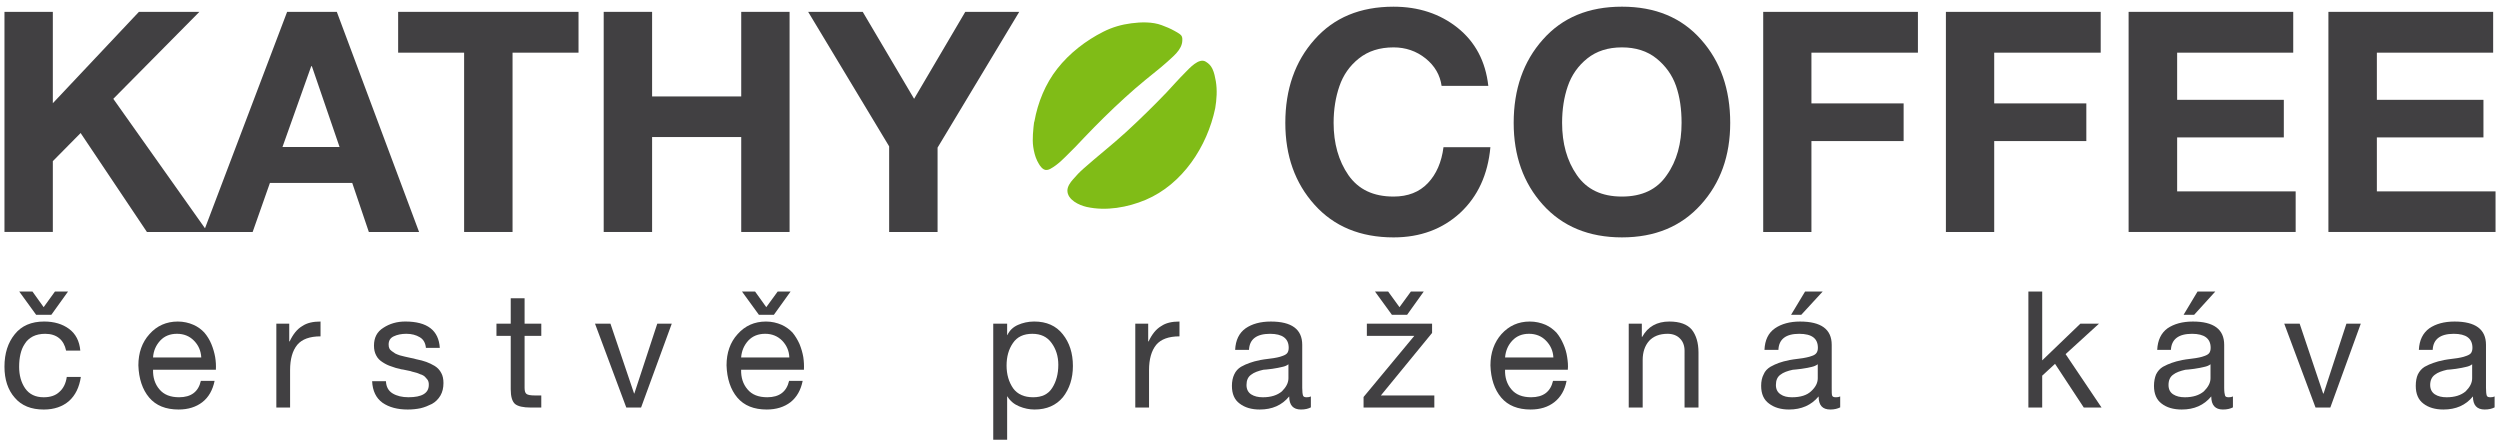
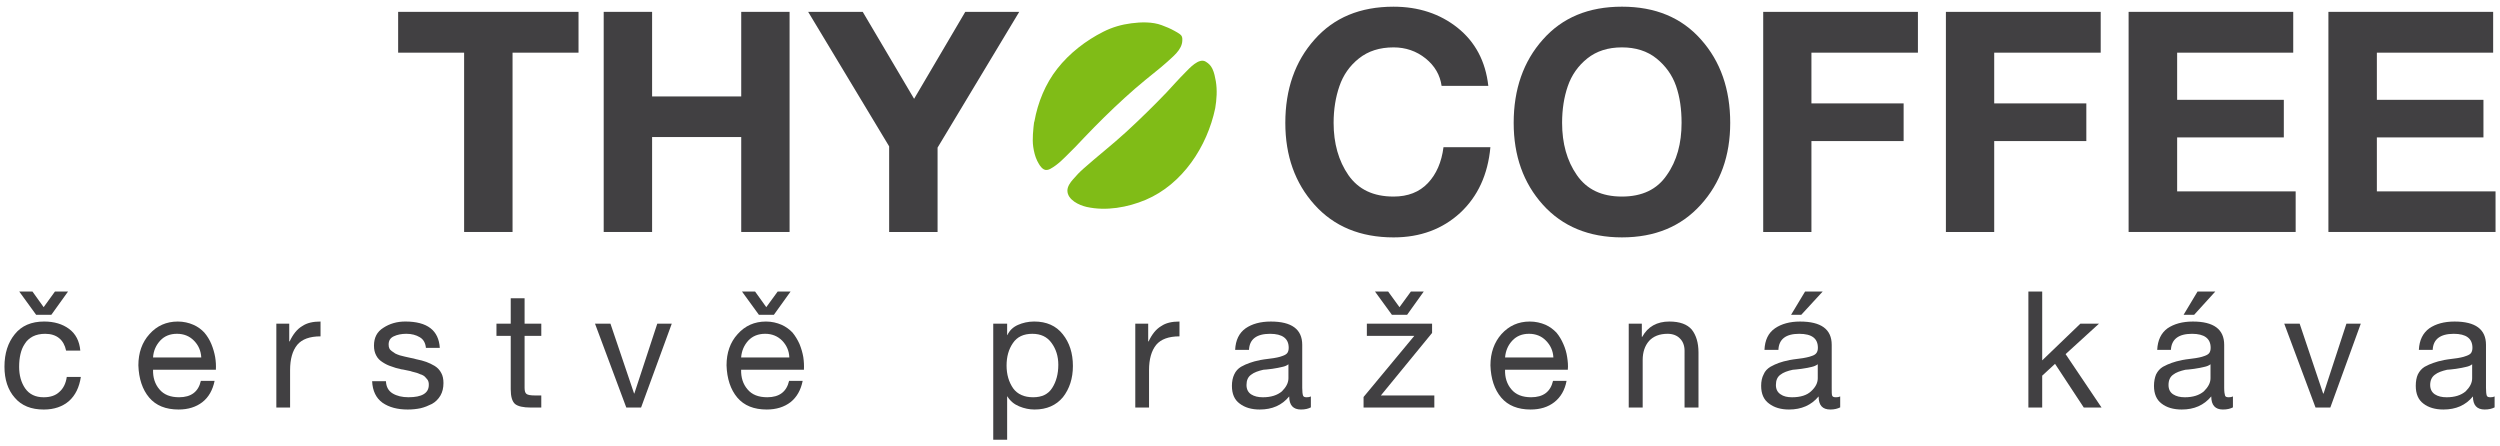
<svg xmlns="http://www.w3.org/2000/svg" version="1.1" id="Layer_1" x="0px" y="0px" width="280px" height="50px" viewBox="0 0 280 50" enable-background="new 0 0 280 50" xml:space="preserve">
  <g>
    <g>
      <path fill="#414042" d="M8.995,39.268H7.404c-0.126-0.603-0.387-1.075-0.785-1.396c-0.396-0.322-0.916-0.485-1.555-0.485    c-0.521,0-0.995,0.096-1.386,0.294c-0.391,0.213-0.699,0.479-0.912,0.844c-0.227,0.332-0.379,0.721-0.474,1.137    c-0.1,0.426-0.149,0.899-0.149,1.413c0,0.954,0.22,1.76,0.675,2.424c0.462,0.662,1.153,0.995,2.072,0.995    c0.742,0,1.334-0.189,1.771-0.61c0.438-0.385,0.717-0.953,0.817-1.664h1.577c-0.175,1.149-0.607,2.053-1.331,2.7    c-0.719,0.616-1.652,0.948-2.824,0.948c-1.4,0-2.489-0.428-3.248-1.327C0.887,43.678,0.5,42.502,0.5,41.073    c0-1.5,0.387-2.692,1.153-3.639c0.758-0.948,1.857-1.423,3.292-1.423c1.127,0,2.061,0.284,2.794,0.828    C8.475,37.386,8.897,38.19,8.995,39.268z M7.622,32.649l-1.871,2.606H4.045l-1.892-2.606h1.481l1.255,1.754l1.267-1.754H7.622z" />
      <path fill="#414042" d="M22.495,42.66h1.54c-0.214,1.026-0.663,1.832-1.374,2.384c-0.697,0.538-1.587,0.822-2.653,0.822    c-1.444,0-2.538-0.442-3.297-1.335c-0.76-0.898-1.164-2.123-1.213-3.611c0-1.402,0.414-2.586,1.243-3.497    c0.829-0.937,1.895-1.411,3.174-1.411c0.643,0,1.231,0.139,1.729,0.357c0.521,0.223,0.924,0.538,1.241,0.877    c0.323,0.377,0.583,0.804,0.783,1.277c0.203,0.493,0.345,0.989,0.43,1.468c0.081,0.475,0.104,0.946,0.081,1.421h-7.036    c-0.026,0.861,0.21,1.61,0.708,2.189c0.498,0.604,1.236,0.891,2.212,0.891C21.405,44.492,22.223,43.875,22.495,42.66z     M17.141,40.038h5.402c-0.047-0.758-0.308-1.373-0.829-1.895c-0.498-0.509-1.138-0.758-1.891-0.758    c-0.769,0-1.401,0.249-1.875,0.758C17.47,38.665,17.19,39.28,17.141,40.038z" />
      <path fill="#414042" d="M30.95,45.645v-9.396h1.444v1.99h0.047c0.379-0.805,0.83-1.369,1.391-1.706    c0.552-0.378,1.239-0.521,2.068-0.521v1.66c-1.208,0-2.075,0.317-2.605,0.946c-0.541,0.662-0.805,1.609-0.805,2.841v4.186H30.95z" />
      <path fill="#414042" d="M41.678,42.691h1.548c0.024,0.626,0.276,1.09,0.75,1.374c0.474,0.284,1.066,0.427,1.776,0.427    c1.516,0,2.274-0.465,2.274-1.382c0-0.135-0.004-0.277-0.044-0.372c-0.027-0.099-0.079-0.206-0.169-0.292    c-0.085-0.086-0.166-0.182-0.228-0.259c-0.062-0.064-0.174-0.135-0.322-0.207c-0.16-0.047-0.279-0.094-0.373-0.142    c-0.095-0.047-0.256-0.096-0.455-0.143c-0.208-0.047-0.36-0.094-0.461-0.132c-0.101-0.01-0.269-0.057-0.505-0.105    c-0.238-0.047-0.413-0.094-0.514-0.094c-0.447-0.094-0.827-0.208-1.138-0.331c-0.311-0.097-0.622-0.241-0.953-0.457    c-0.331-0.207-0.568-0.442-0.734-0.775c-0.167-0.313-0.244-0.667-0.244-1.092c0-0.897,0.346-1.56,1.048-1.994    c0.711-0.467,1.523-0.704,2.464-0.704c2.463,0,3.742,0.996,3.86,2.954h-1.554c-0.052-0.542-0.273-0.963-0.696-1.2    c-0.403-0.243-0.899-0.38-1.492-0.38c-0.545,0-1.019,0.096-1.42,0.286c-0.379,0.18-0.568,0.472-0.568,0.908    c0,0.18,0.023,0.317,0.071,0.416c0.059,0.144,0.15,0.237,0.284,0.333c0.142,0.094,0.261,0.188,0.379,0.262    c0.121,0.069,0.304,0.133,0.521,0.211c0.23,0.048,0.417,0.096,0.568,0.143c0.145,0.032,0.356,0.081,0.64,0.142    c0.263,0.049,0.473,0.096,0.607,0.143c0.459,0.094,0.838,0.19,1.149,0.306c0.312,0.12,0.636,0.263,0.946,0.453    c0.33,0.211,0.567,0.472,0.732,0.793c0.166,0.296,0.244,0.674,0.244,1.116c0,0.554-0.111,1.008-0.339,1.406    c-0.236,0.397-0.544,0.709-0.947,0.935c-0.402,0.201-0.829,0.38-1.278,0.485c-0.45,0.094-0.924,0.144-1.439,0.144    c-1.142,0-2.09-0.249-2.823-0.759C42.12,44.586,41.726,43.781,41.678,42.691z" />
      <path fill="#414042" d="M58.754,33.408v2.841h1.871v1.366h-1.871v5.835c0,0.34,0.071,0.568,0.213,0.669    c0.142,0.117,0.461,0.172,0.947,0.172h0.71v1.354h-1.184c-0.832,0-1.421-0.131-1.753-0.396c-0.326-0.284-0.486-0.835-0.486-1.658    v-5.976h-1.598v-1.366h1.598v-2.841H58.754z" />
      <path fill="#414042" d="M75.238,36.249l-3.438,9.396h-1.655l-3.505-9.396h1.729l2.648,7.826h0.028l2.57-7.826H75.238z" />
      <path fill="#414042" d="M88.377,42.66h1.521c-0.204,1.026-0.663,1.832-1.36,2.384c-0.7,0.538-1.591,0.822-2.661,0.822    c-1.443,0-2.539-0.442-3.297-1.335c-0.758-0.898-1.16-2.123-1.208-3.611c0-1.402,0.406-2.586,1.24-3.497    c0.834-0.937,1.887-1.411,3.178-1.411c0.649,0,1.218,0.139,1.729,0.357c0.507,0.223,0.918,0.538,1.242,0.877    c0.308,0.377,0.568,0.804,0.782,1.277c0.201,0.493,0.343,0.989,0.426,1.468c0.07,0.475,0.095,0.946,0.071,1.421h-7.034    c-0.024,0.861,0.212,1.61,0.71,2.189c0.497,0.604,1.231,0.891,2.224,0.891C87.283,44.492,88.098,43.875,88.377,42.66z     M83.006,40.038h5.399c-0.028-0.758-0.308-1.373-0.812-1.895c-0.513-0.509-1.145-0.758-1.889-0.758    c-0.78,0-1.415,0.249-1.893,0.758C83.337,38.665,83.066,39.28,83.006,40.038z M88.547,32.649l-1.87,2.606h-1.682l-1.895-2.606    h1.468l1.255,1.754l1.279-1.754H88.547z" />
      <path fill="#414042" d="M111.243,49.252V36.249h1.556v1.279h0.025c0.247-0.521,0.639-0.895,1.184-1.137    c0.538-0.236,1.137-0.38,1.824-0.38c1.38,0,2.45,0.475,3.197,1.423c0.758,0.946,1.136,2.13,1.136,3.553    c0,1.387-0.378,2.557-1.118,3.5c-0.752,0.904-1.811,1.379-3.176,1.379c-0.573,0-1.147-0.114-1.719-0.353    c-0.57-0.234-1.006-0.596-1.328-1.117h-0.025v4.855H111.243z M118.531,40.855c0-0.958-0.26-1.764-0.757-2.446    c-0.498-0.69-1.208-1.023-2.155-1.023c-0.971,0-1.703,0.336-2.175,1.042c-0.473,0.69-0.708,1.517-0.708,2.51    c0,1.012,0.254,1.857,0.741,2.56c0.485,0.662,1.238,0.995,2.233,0.995c0.975,0,1.688-0.333,2.135-1.042    C118.294,42.752,118.531,41.887,118.531,40.855z" />
      <path fill="#414042" d="M127.152,45.645v-9.396h1.446v1.99h0.046c0.378-0.805,0.832-1.369,1.395-1.706    c0.547-0.378,1.233-0.521,2.063-0.521v1.66c-1.208,0-2.069,0.317-2.605,0.946c-0.535,0.662-0.805,1.609-0.805,2.841v4.186H127.152    z" />
      <path fill="#414042" d="M146.817,44.398v1.227c-0.271,0.145-0.636,0.241-1.109,0.241c-0.864,0-1.318-0.475-1.318-1.468    c-0.813,0.993-1.908,1.468-3.303,1.468c-0.919,0-1.667-0.222-2.245-0.665c-0.583-0.425-0.867-1.089-0.867-1.983    c0-0.493,0.09-0.938,0.26-1.284c0.167-0.377,0.426-0.647,0.758-0.853c0.337-0.19,0.663-0.331,0.983-0.44    c0.292-0.113,0.711-0.222,1.184-0.318c0.237-0.047,0.568-0.094,0.955-0.141c0.418-0.047,0.702-0.096,0.925-0.144    c0.205-0.047,0.422-0.094,0.644-0.188c0.224-0.082,0.413-0.189,0.508-0.332c0.096-0.156,0.143-0.334,0.143-0.568    c0-1.043-0.711-1.563-2.089-1.563c-1.51,0-2.306,0.604-2.358,1.798h-1.551c0.051-1.095,0.444-1.893,1.171-2.413    c0.718-0.494,1.653-0.759,2.826-0.759c2.332,0,3.516,0.866,3.516,2.606v4.832c0,0.425,0.041,0.709,0.092,0.853    c0.049,0.141,0.182,0.189,0.405,0.189C146.496,44.492,146.654,44.479,146.817,44.398z M144.305,42.36v-1.563    c-0.17,0.139-0.397,0.237-0.682,0.295c-0.284,0.083-0.662,0.136-1.137,0.217c-0.499,0.057-0.814,0.104-0.995,0.104    c-0.569,0.133-1.041,0.295-1.375,0.562c-0.342,0.244-0.508,0.624-0.508,1.144c0,0.474,0.178,0.815,0.508,1.042    c0.37,0.237,0.806,0.333,1.328,0.333c0.901,0,1.61-0.222,2.132-0.664C144.05,43.354,144.305,42.882,144.305,42.36z" />
      <path fill="#414042" d="M152.719,45.645v-1.182l5.685-6.848h-5.316v-1.366h7.305v1.042l-5.735,7h5.988v1.354H152.719z     M159.463,32.649l-1.865,2.606h-1.707l-1.895-2.606h1.474l1.273,1.754l1.279-1.754H159.463z" />
      <path fill="#414042" d="M173.939,42.66h1.515c-0.19,1.026-0.663,1.832-1.371,2.384c-0.691,0.538-1.566,0.822-2.656,0.822    c-1.42,0-2.532-0.442-3.289-1.335c-0.761-0.898-1.162-2.123-1.209-3.611c0-1.402,0.425-2.586,1.23-3.497    c0.852-0.937,1.895-1.411,3.176-1.411c0.66,0,1.23,0.139,1.75,0.357c0.507,0.223,0.901,0.538,1.232,0.877    c0.318,0.377,0.568,0.804,0.775,1.277c0.22,0.493,0.361,0.989,0.43,1.468c0.074,0.475,0.121,0.946,0.074,1.421h-7.029    c-0.028,0.861,0.209,1.61,0.705,2.189c0.497,0.604,1.25,0.891,2.214,0.891C172.85,44.492,173.655,43.875,173.939,42.66z     M168.567,40.038h5.412c-0.04-0.758-0.324-1.373-0.841-1.895c-0.491-0.509-1.144-0.758-1.888-0.758    c-0.771,0-1.386,0.249-1.867,0.758C168.895,38.665,168.633,39.28,168.567,40.038z" />
      <path fill="#414042" d="M182.418,45.645v-9.396h1.467v1.473h0.048c0.621-1.14,1.657-1.71,3.032-1.71    c1.184,0,2.006,0.315,2.511,0.901c0.488,0.615,0.755,1.468,0.755,2.558v6.174h-1.561V39.28c0-0.57-0.179-1.04-0.521-1.374    c-0.332-0.341-0.805-0.521-1.374-0.521c-0.925,0-1.609,0.286-2.084,0.805c-0.475,0.546-0.711,1.264-0.711,2.132v5.322H182.418z" />
      <path fill="#414042" d="M206.102,44.398v1.227c-0.284,0.145-0.659,0.241-1.098,0.241c-0.894,0-1.318-0.475-1.318-1.468    c-0.823,0.993-1.942,1.468-3.315,1.468c-0.915,0-1.66-0.222-2.239-0.665c-0.588-0.425-0.883-1.089-0.883-1.983    c0-0.493,0.089-0.938,0.278-1.284c0.146-0.377,0.428-0.647,0.759-0.853c0.331-0.19,0.662-0.331,0.962-0.44    c0.317-0.113,0.701-0.222,1.204-0.318c0.25-0.047,0.558-0.094,0.959-0.141c0.391-0.047,0.711-0.096,0.901-0.144    c0.215-0.047,0.425-0.094,0.662-0.188c0.237-0.082,0.381-0.189,0.482-0.332c0.1-0.156,0.148-0.334,0.148-0.568    c0-1.043-0.678-1.563-2.099-1.563c-1.493,0-2.274,0.604-2.322,1.798h-1.562c0.048-1.095,0.426-1.893,1.176-2.413    c0.718-0.494,1.666-0.759,2.803-0.759c2.368,0,3.552,0.866,3.552,2.606v4.832c0,0.425,0,0.709,0.048,0.853    c0.047,0.141,0.189,0.189,0.427,0.189C205.768,44.492,205.932,44.479,206.102,44.398z M203.589,42.36v-1.563    c-0.188,0.139-0.414,0.237-0.669,0.295c-0.277,0.083-0.655,0.136-1.16,0.217c-0.49,0.057-0.822,0.104-0.965,0.104    c-0.609,0.133-1.061,0.295-1.398,0.562c-0.335,0.244-0.496,0.624-0.496,1.144c0,0.474,0.177,0.815,0.521,1.042    c0.331,0.237,0.764,0.333,1.284,0.333c0.941,0,1.652-0.222,2.127-0.664C203.354,43.354,203.589,42.882,203.589,42.36z     M200.601,35.256l1.568-2.606h1.973l-2.398,2.606H200.601z" />
      <path fill="#414042" d="M227.179,45.645V32.649h1.548v7.714l4.277-4.114h2.085l-3.742,3.411l4.026,5.984h-1.989l-3.22-4.895    l-1.438,1.326v3.568H227.179z" />
      <path fill="#414042" d="M250.088,44.398v1.227c-0.271,0.145-0.646,0.241-1.12,0.241c-0.853,0-1.307-0.475-1.307-1.468    c-0.825,0.993-1.915,1.468-3.306,1.468c-0.93,0-1.688-0.222-2.256-0.665c-0.568-0.425-0.853-1.089-0.853-1.983    c0-0.493,0.09-0.938,0.235-1.284c0.19-0.377,0.427-0.647,0.768-0.853c0.354-0.19,0.667-0.331,0.986-0.44    c0.303-0.113,0.711-0.222,1.184-0.318c0.236-0.047,0.567-0.094,0.966-0.141c0.407-0.047,0.692-0.096,0.925-0.144    c0.193-0.047,0.422-0.094,0.644-0.188c0.22-0.082,0.402-0.189,0.497-0.332c0.096-0.156,0.143-0.334,0.143-0.568    c0-1.043-0.711-1.563-2.085-1.563c-1.515,0-2.299,0.604-2.367,1.798h-1.534c0.051-1.095,0.445-1.893,1.154-2.413    c0.734-0.494,1.664-0.759,2.841-0.759c2.329,0,3.506,0.866,3.506,2.606v4.832c0,0.425,0.049,0.709,0.096,0.853    c0.047,0.141,0.19,0.189,0.412,0.189C249.767,44.492,249.914,44.479,250.088,44.398z M247.577,42.36v-1.563    c-0.174,0.139-0.41,0.237-0.694,0.295c-0.273,0.083-0.66,0.136-1.137,0.217c-0.489,0.057-0.806,0.104-0.984,0.104    c-0.579,0.133-1.052,0.295-1.385,0.562c-0.331,0.244-0.503,0.624-0.503,1.144c0,0.474,0.172,0.815,0.513,1.042    c0.369,0.237,0.796,0.333,1.317,0.333c0.901,0,1.61-0.222,2.132-0.664C247.31,43.354,247.577,42.882,247.577,42.36z     M244.563,35.256l1.563-2.606h1.989l-2.369,2.606H244.563z" />
      <path fill="#414042" d="M264.409,36.249l-3.413,9.396h-1.656l-3.506-9.396h1.727l2.631,7.826h0.049l2.559-7.826H264.409z" />
      <path fill="#414042" d="M279.396,44.398v1.227c-0.271,0.145-0.637,0.241-1.109,0.241c-0.867,0-1.318-0.475-1.318-1.468    c-0.813,0.993-1.909,1.468-3.305,1.468c-0.919,0-1.678-0.222-2.246-0.665c-0.567-0.425-0.852-1.089-0.852-1.983    c0-0.493,0.076-0.938,0.235-1.284c0.19-0.377,0.429-0.647,0.759-0.853c0.347-0.19,0.663-0.331,0.994-0.44    c0.292-0.113,0.711-0.222,1.185-0.318c0.238-0.047,0.568-0.094,0.952-0.141c0.423-0.047,0.707-0.096,0.927-0.144    c0.204-0.047,0.42-0.094,0.641-0.188c0.228-0.082,0.418-0.189,0.512-0.332c0.094-0.156,0.142-0.334,0.142-0.568    c0-1.043-0.71-1.563-2.088-1.563c-1.511,0-2.309,0.604-2.363,1.798h-1.549c0.053-1.095,0.456-1.893,1.171-2.413    c0.719-0.494,1.656-0.759,2.826-0.759c2.336,0,3.521,0.866,3.521,2.606v4.832c0,0.425,0.036,0.709,0.086,0.853    c0.051,0.141,0.184,0.189,0.408,0.189C279.073,44.492,279.233,44.479,279.396,44.398z M276.881,42.36v-1.563    c-0.168,0.139-0.395,0.237-0.679,0.295c-0.284,0.083-0.664,0.136-1.137,0.217c-0.5,0.057-0.814,0.104-0.994,0.104    c-0.568,0.133-1.042,0.295-1.374,0.562c-0.33,0.244-0.517,0.624-0.517,1.144c0,0.474,0.187,0.815,0.517,1.042    c0.365,0.237,0.806,0.333,1.326,0.333c0.9,0,1.61-0.222,2.132-0.664C276.631,43.354,276.881,42.882,276.881,42.36z" />
    </g>
    <g>
      <g>
-         <path fill="#414042" d="M0.5,25.981V1.328h5.417V11.56l9.639-10.231h6.773l-9.64,9.739l10.563,14.914h-6.797L9.03,14.899     l-3.113,3.149v7.932H0.5z" />
-         <path fill="#414042" d="M22.803,25.981l9.354-24.653h5.566l9.213,24.653h-5.626l-1.858-5.489H30.23l-1.933,5.489H22.803z      M34.857,7.415l-3.219,9.047h6.393l-3.102-9.047H34.857z" />
        <path fill="#414042" d="M51.981,25.981V5.899h-7.389V1.328h20.202v4.571h-7.389v20.082H51.981z" />
        <path fill="#414042" d="M67.614,25.981V1.328h5.421v9.474h9.983V1.328h5.415v24.653h-5.415V15.349h-9.983v10.632H67.614z" />
        <path fill="#414042" d="M99.584,25.981v-9.59l-9.07-15.063h6.111l5.754,9.739l5.731-9.739h6.044l-9.146,15.205v9.448H99.584z" />
        <path fill="#414042" d="M166.691,9.618h-5.232c-0.168-1.211-0.764-2.244-1.79-3.072c-1.031-0.829-2.242-1.239-3.588-1.239     c-1.563,0-2.841,0.41-3.884,1.239c-1.042,0.828-1.754,1.864-2.179,3.095c-0.427,1.231-0.653,2.605-0.653,4.122     c0,2.296,0.558,4.26,1.655,5.849c1.13,1.61,2.787,2.403,5.061,2.403c1.61,0,2.89-0.505,3.837-1.503     c0.948-0.994,1.541-2.344,1.753-4.025h5.254c-0.28,3.068-1.417,5.518-3.372,7.341c-1.978,1.824-4.471,2.76-7.472,2.76     c-3.713,0-6.671-1.222-8.856-3.659c-2.179-2.422-3.269-5.478-3.269-9.165c0-3.766,1.09-6.892,3.269-9.332     c2.179-2.463,5.114-3.683,8.856-3.683c2.794,0,5.198,0.794,7.164,2.359C165.224,4.691,166.383,6.86,166.691,9.618z" />
        <path fill="#414042" d="M169.532,13.763c0-3.766,1.09-6.892,3.269-9.332c2.179-2.463,5.116-3.683,8.858-3.683     c3.732,0,6.678,1.22,8.856,3.683c2.179,2.439,3.269,5.565,3.269,9.332c0,3.688-1.095,6.743-3.293,9.165     c-2.199,2.438-5.139,3.659-8.832,3.659c-3.7,0-6.661-1.222-8.858-3.659C170.622,20.506,169.532,17.45,169.532,13.763z      M174.955,13.763c0,2.296,0.546,4.26,1.655,5.849c1.116,1.61,2.776,2.403,5.049,2.403c2.251,0,3.931-0.792,5.021-2.403     c1.128-1.589,1.656-3.553,1.656-5.849c0-1.517-0.188-2.89-0.615-4.122c-0.425-1.231-1.172-2.267-2.198-3.095     c-1.027-0.829-2.331-1.239-3.864-1.239c-1.56,0-2.843,0.41-3.884,1.239c-1.031,0.828-1.753,1.864-2.179,3.095     C175.17,10.873,174.955,12.246,174.955,13.763z" />
        <path fill="#414042" d="M197.479,25.981V1.328h17.328v4.571H202.88v5.685h10.326v4.214H202.88v10.183H197.479z" />
        <path fill="#414042" d="M217.941,25.981V1.328h17.338v4.571h-11.928v5.685h10.318v4.214h-10.318v10.183H217.941z" />
        <path fill="#414042" d="M238.404,25.981V1.328h18.438v4.571h-13.001v5.282h11.947v4.209h-11.947v6.045h13.273v4.545H238.404z" />
        <path fill="#414042" d="M260.782,25.981V1.328h18.451v4.571h-13.025v5.282h11.938v4.209h-11.938v6.045H279.5v4.545H260.782z" />
      </g>
      <g>
        <g>
          <path fill-rule="evenodd" clip-rule="evenodd" fill="#80BC17" d="M115.855,13.596c0.379-2.122,1.231-4.212,2.558-5.897      c1.349-1.729,3.22-3.172,5.162-4.146c0.995-0.504,2.037-0.804,3.139-0.945c1.077-0.142,2.358-0.178,3.398,0.212      c0.497,0.181,0.968,0.378,1.435,0.64c0.212,0.118,0.423,0.232,0.617,0.379c0.243,0.189,0.269,0.381,0.256,0.687      c-0.018,1.066-1.101,1.847-1.812,2.51c-0.733,0.663-1.539,1.255-2.297,1.895c-0.805,0.664-1.586,1.327-2.354,2.037      c-1.554,1.413-3.066,2.913-4.514,4.43c-0.687,0.734-1.387,1.467-2.108,2.16c-0.338,0.344-0.71,0.681-1.095,0.965      c-0.349,0.237-0.886,0.687-1.32,0.451c-0.379-0.213-0.569-0.616-0.758-0.971c-0.237-0.498-0.355-0.996-0.438-1.54      c-0.07-0.473-0.06-0.947-0.036-1.421C115.689,14.905,115.801,13.573,115.855,13.596      C115.902,13.343,115.855,13.596,115.855,13.596z" />
        </g>
        <g>
          <path fill-rule="evenodd" clip-rule="evenodd" fill="#80BC17" d="M136.103,12.128c-0.899,4.287-3.656,8.502-7.791,10.255      c-2.026,0.852-4.428,1.278-6.598,0.796c-0.838-0.185-2.168-0.796-2.165-1.839c0-0.452,0.332-0.915,0.615-1.234      c0.379-0.445,0.765-0.85,1.197-1.229c1.575-1.397,3.233-2.688,4.78-4.105c1.555-1.431,3.059-2.902,4.515-4.421      c0.687-0.734,1.35-1.491,2.062-2.203c0.473-0.473,1.562-1.728,2.337-1.234c0.347,0.216,0.555,0.427,0.741,0.808      c0.21,0.45,0.284,0.9,0.376,1.374C136.34,10.092,136.27,11.144,136.103,12.128C136.015,12.504,136.103,12.104,136.103,12.128z" />
        </g>
      </g>
    </g>
  </g>
</svg>